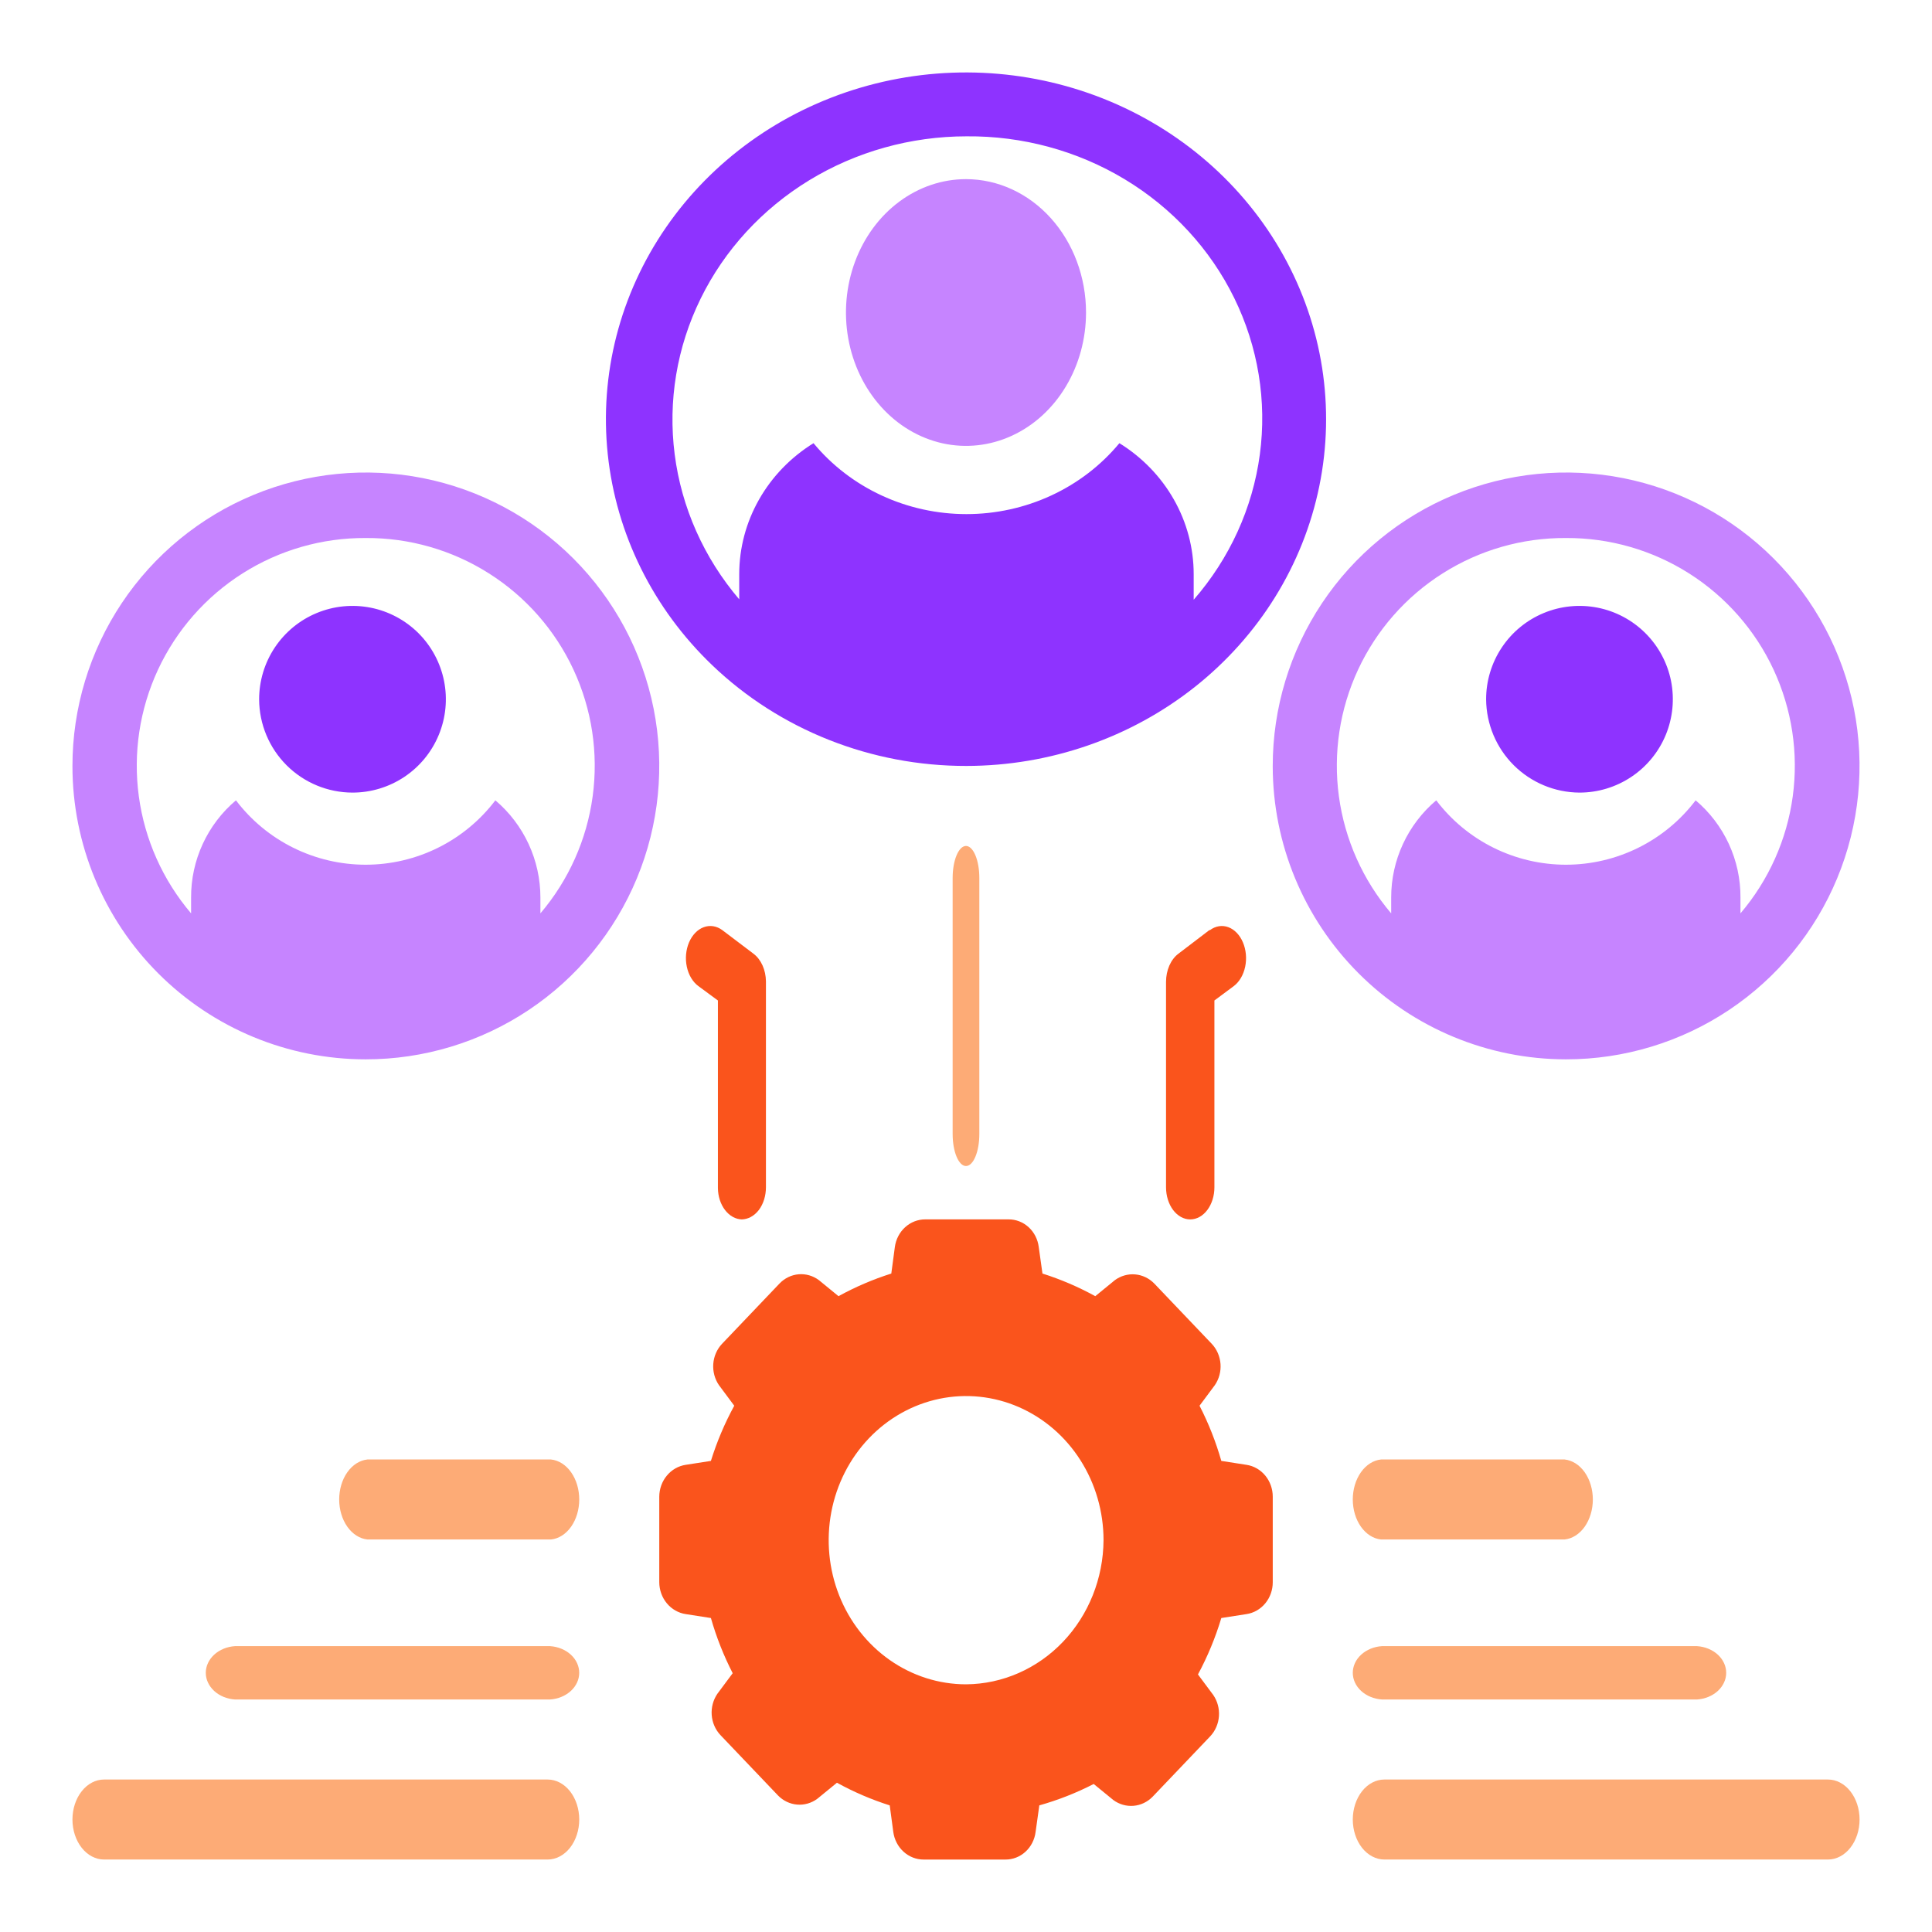
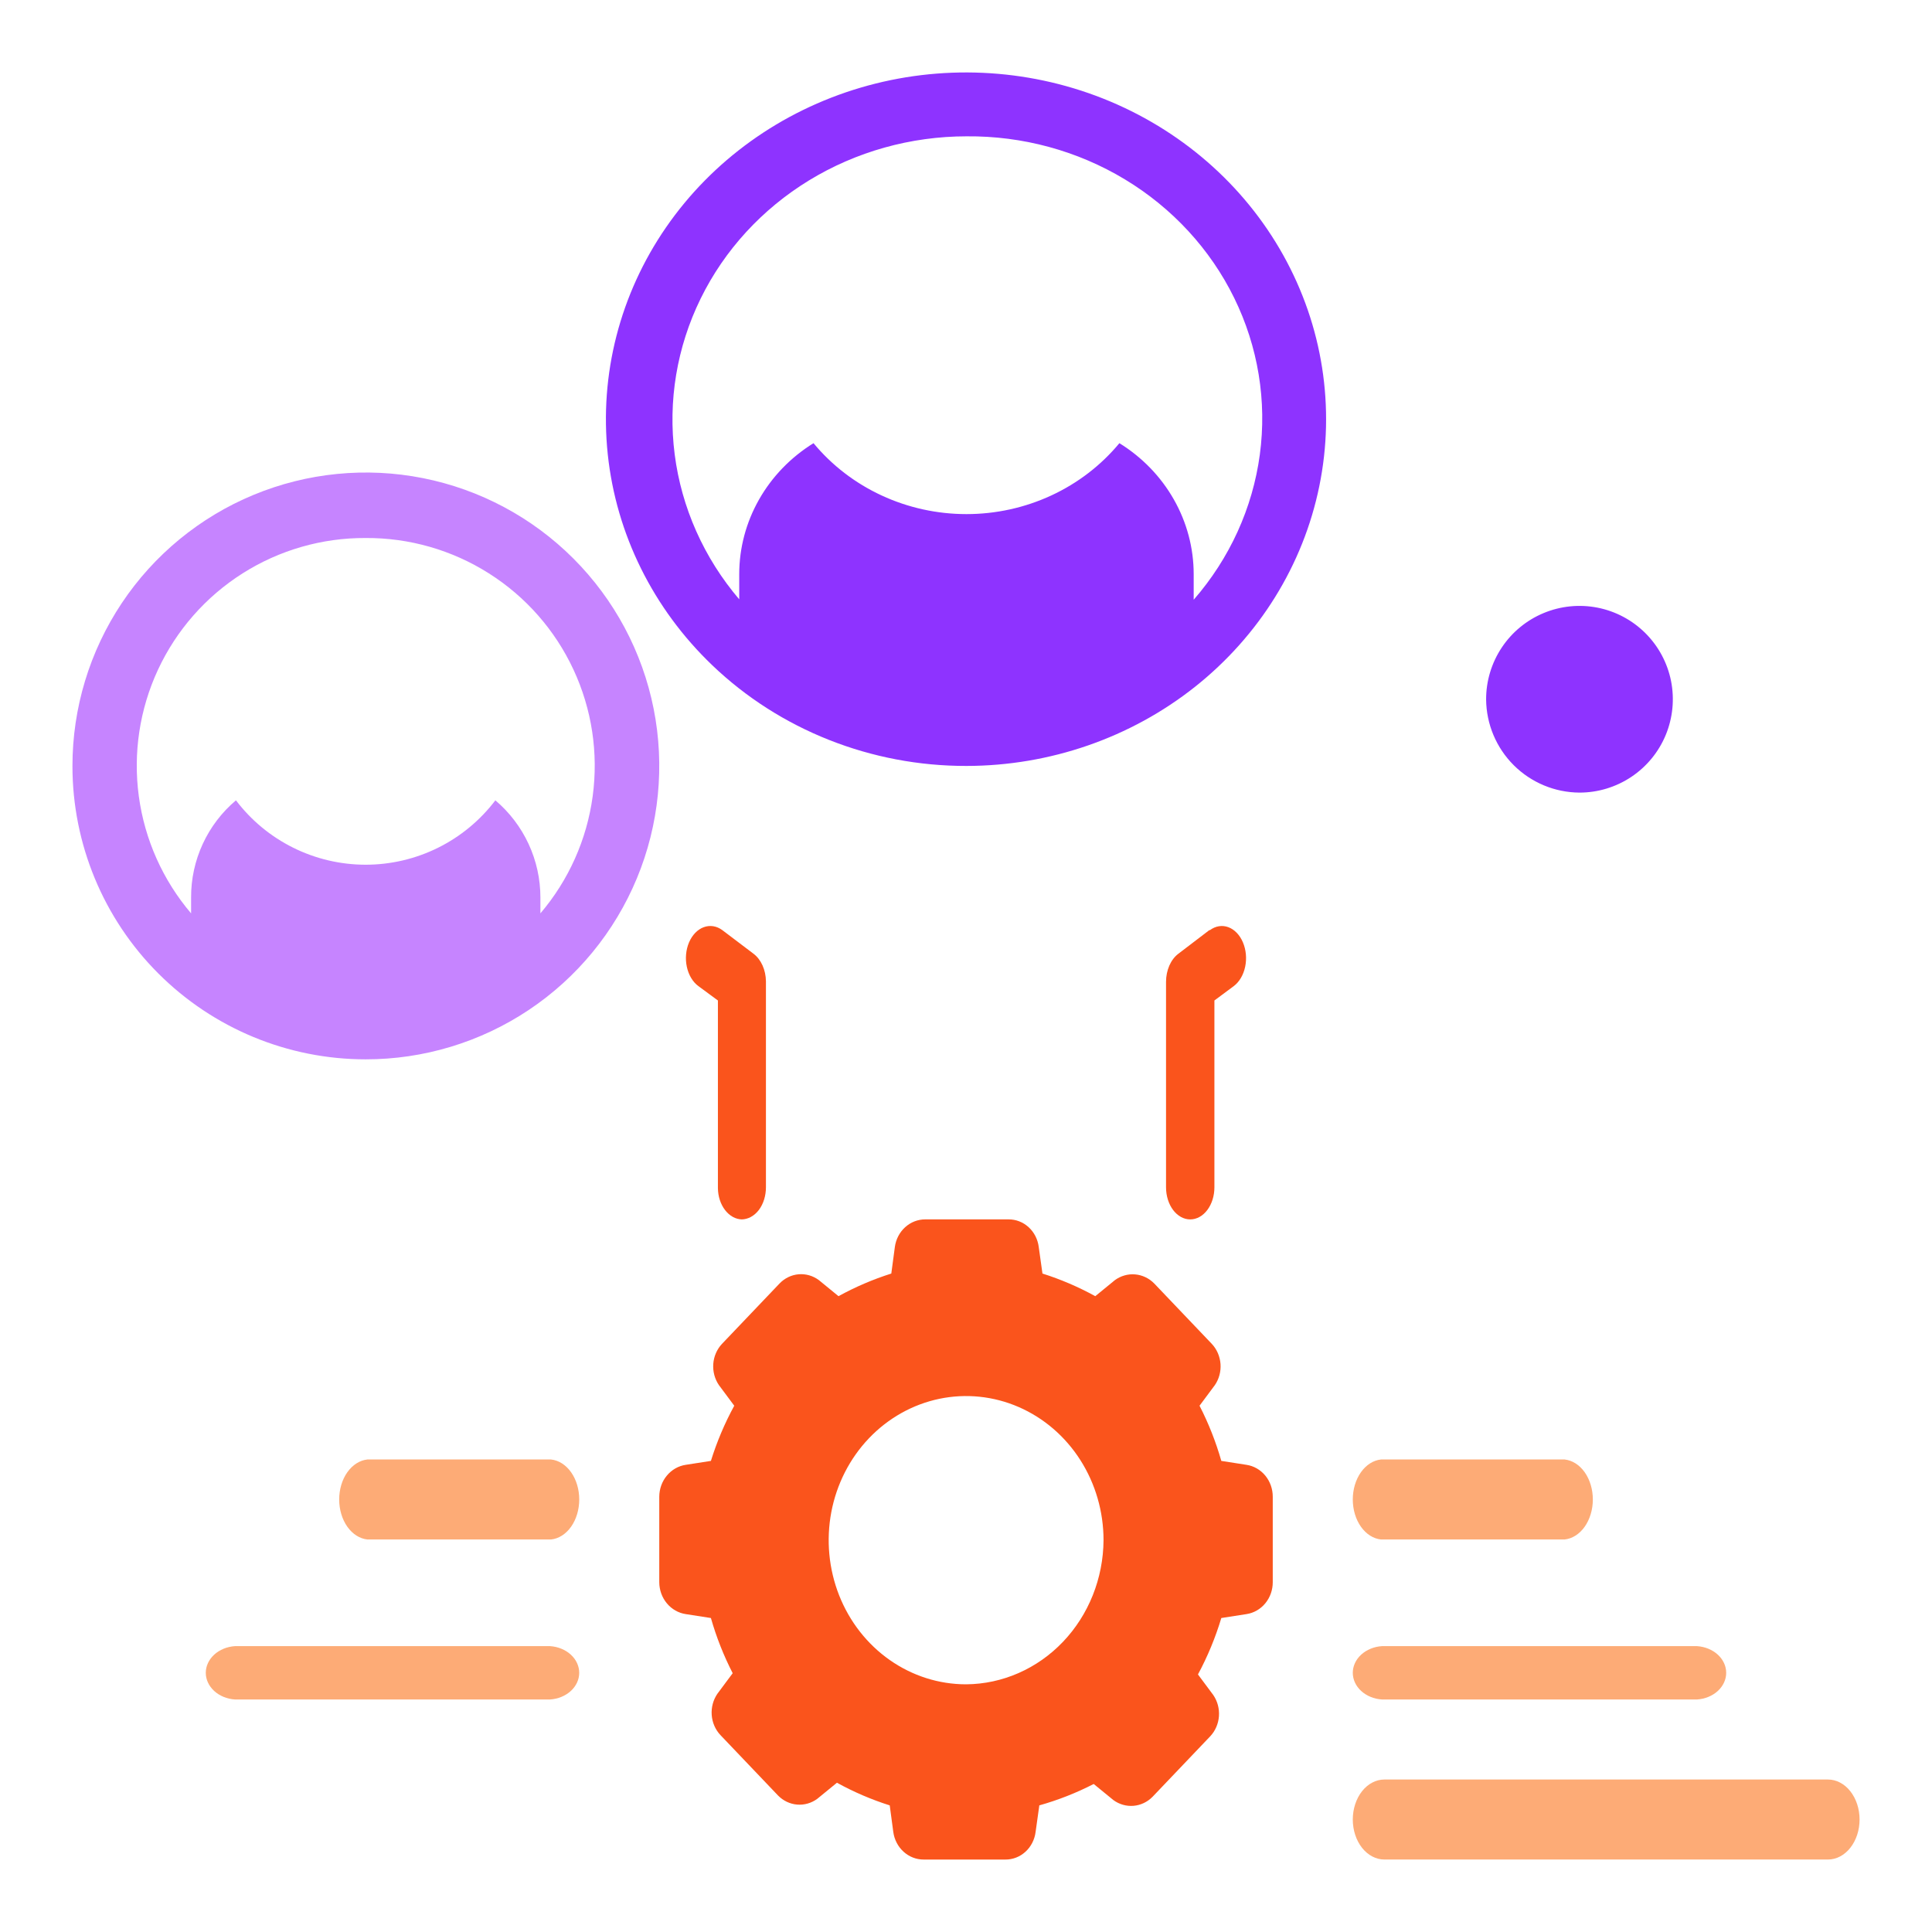
<svg xmlns="http://www.w3.org/2000/svg" width="80" height="80" viewBox="0 0 80 80" fill="none">
-   <path d="M44.97 12.94C44.97 14.033 44.678 15.1 44.132 16.008C43.586 16.917 42.81 17.624 41.901 18.042C40.993 18.46 39.994 18.57 39.03 18.357C38.066 18.143 37.18 17.618 36.485 16.845C35.79 16.073 35.317 15.089 35.125 14.018C34.933 12.947 35.032 11.836 35.408 10.827C35.784 9.818 36.421 8.955 37.238 8.349C38.056 7.742 39.016 7.418 39.999 7.418C41.318 7.418 42.582 8 43.514 9.035C44.446 10.071 44.97 11.476 44.97 12.94Z" fill="#C684FF" />
  <path d="M40.019 31.716C43.47 31.712 46.812 30.555 49.477 28.444C52.141 26.331 53.962 23.395 54.629 20.134C55.297 16.874 54.769 13.492 53.136 10.564C51.503 7.636 48.866 5.345 45.675 4.08C42.483 2.816 38.935 2.656 35.636 3.629C32.336 4.602 29.488 6.647 27.579 9.415C25.67 12.183 24.817 15.504 25.166 18.81C25.515 22.116 27.044 25.203 29.492 27.545C32.289 30.223 36.075 31.723 40.019 31.716ZM40.019 5.645C42.338 5.623 44.615 6.242 46.58 7.428C48.545 8.614 50.115 10.318 51.105 12.337C52.096 14.357 52.464 16.607 52.167 18.822C51.869 21.037 50.919 23.123 49.428 24.834V23.774C49.428 22.694 49.146 21.632 48.608 20.685C48.071 19.737 47.295 18.935 46.352 18.351C45.593 19.267 44.63 20.007 43.534 20.515C42.437 21.024 41.236 21.288 40.019 21.288C38.802 21.288 37.601 21.024 36.504 20.515C35.408 20.007 34.444 19.267 33.686 18.351C32.743 18.935 31.967 19.737 31.43 20.685C30.892 21.632 30.61 22.694 30.61 23.774V24.817C29.146 23.1 28.219 21.017 27.937 18.813C27.654 16.608 28.027 14.371 29.013 12.363C29.998 10.354 31.556 8.657 33.504 7.467C35.453 6.278 37.712 5.646 40.019 5.645Z" fill="#8E33FF" />
-   <path d="M14.596 32.82C15.361 32.82 16.109 32.593 16.745 32.168C17.381 31.743 17.876 31.139 18.168 30.432C18.461 29.725 18.537 28.947 18.387 28.197C18.237 27.447 17.868 26.759 17.327 26.218C16.785 25.678 16.096 25.31 15.345 25.162C14.595 25.014 13.817 25.092 13.111 25.386C12.405 25.679 11.802 26.176 11.378 26.813C10.954 27.45 10.729 28.198 10.73 28.963C10.735 29.986 11.144 30.966 11.868 31.689C12.592 32.411 13.573 32.818 14.596 32.82Z" fill="#8E33FF" />
  <path d="M15.141 43.865C17.544 43.867 19.894 43.155 21.894 41.821C23.893 40.487 25.451 38.589 26.372 36.369C27.293 34.149 27.534 31.705 27.066 29.348C26.597 26.99 25.44 24.825 23.74 23.125C22.04 21.425 19.875 20.268 17.517 19.799C15.16 19.331 12.716 19.572 10.496 20.493C8.276 21.413 6.378 22.972 5.044 24.971C3.71 26.971 2.998 29.321 3 31.724C3 34.944 4.279 38.032 6.556 40.309C8.833 42.586 11.921 43.865 15.141 43.865ZM15.141 22.278C16.946 22.267 18.717 22.774 20.242 23.741C21.768 24.706 22.984 26.09 23.746 27.727C24.508 29.364 24.784 31.185 24.541 32.975C24.299 34.764 23.547 36.446 22.377 37.821V37.164C22.377 36.398 22.21 35.641 21.888 34.947C21.566 34.252 21.096 33.635 20.512 33.14C19.883 33.969 19.07 34.641 18.139 35.103C17.207 35.565 16.181 35.806 15.141 35.806C14.101 35.806 13.074 35.565 12.143 35.103C11.211 34.641 10.399 33.969 9.77 33.14C9.185 33.634 8.715 34.251 8.395 34.946C8.074 35.641 7.909 36.399 7.913 37.164V37.821C6.743 36.446 5.992 34.765 5.749 32.977C5.506 31.188 5.781 29.368 6.542 27.731C7.303 26.095 8.518 24.711 10.042 23.744C11.566 22.777 13.336 22.268 15.141 22.278Z" fill="#C684FF" />
  <path d="M65.403 32.82C66.168 32.82 66.915 32.593 67.551 32.168C68.187 31.743 68.683 31.139 68.975 30.432C69.267 29.725 69.343 28.947 69.194 28.197C69.044 27.447 68.675 26.759 68.133 26.218C67.592 25.678 66.902 25.31 66.152 25.162C65.401 25.014 64.624 25.092 63.918 25.386C63.212 25.679 62.608 26.176 62.185 26.813C61.761 27.45 61.535 28.198 61.537 28.963C61.546 29.985 61.956 30.962 62.679 31.684C63.403 32.406 64.381 32.814 65.403 32.82Z" fill="#8E33FF" />
-   <path d="M64.842 43.865C67.245 43.867 69.596 43.155 71.595 41.821C73.594 40.487 75.153 38.589 76.073 36.369C76.994 34.149 77.235 31.705 76.767 29.348C76.298 26.99 75.141 24.825 73.441 23.125C71.742 21.425 69.576 20.268 67.219 19.799C64.861 19.331 62.417 19.572 60.197 20.493C57.977 21.413 56.079 22.972 54.745 24.971C53.411 26.971 52.7 29.321 52.701 31.724C52.703 34.944 53.983 38.03 56.26 40.306C58.536 42.583 61.623 43.863 64.842 43.865ZM64.842 22.278C66.647 22.268 68.416 22.777 69.941 23.744C71.465 24.711 72.68 26.095 73.441 27.731C74.201 29.368 74.477 31.188 74.234 32.977C73.991 34.765 73.239 36.446 72.069 37.821V37.164C72.073 36.399 71.909 35.641 71.588 34.946C71.267 34.251 70.798 33.634 70.213 33.14C69.584 33.969 68.772 34.641 67.84 35.103C66.908 35.565 65.882 35.806 64.842 35.806C63.802 35.806 62.776 35.565 61.844 35.103C60.912 34.641 60.1 33.969 59.471 33.14C58.886 33.635 58.416 34.252 58.094 34.947C57.772 35.641 57.605 36.398 57.606 37.164V37.821C56.435 36.446 55.684 34.764 55.441 32.975C55.198 31.185 55.474 29.364 56.236 27.727C56.998 26.09 58.214 24.706 59.74 23.741C61.265 22.774 63.036 22.267 64.842 22.278Z" fill="#C684FF" />
  <path d="M51.612 60.655L50.572 60.493C50.346 59.701 50.044 58.936 49.67 58.208L50.304 57.356C50.478 57.102 50.561 56.792 50.539 56.48C50.516 56.168 50.39 55.874 50.182 55.651L47.792 53.144C47.578 52.927 47.299 52.795 47.002 52.77C46.706 52.745 46.41 52.829 46.166 53.007L45.353 53.672C44.654 53.288 43.922 52.974 43.166 52.735L43.012 51.635C42.972 51.317 42.823 51.025 42.593 50.815C42.362 50.604 42.066 50.489 41.76 50.492H38.314C38.007 50.491 37.711 50.606 37.48 50.816C37.248 51.026 37.097 51.317 37.054 51.635L36.907 52.735C36.152 52.974 35.419 53.288 34.721 53.672L33.908 53.007C33.665 52.826 33.368 52.74 33.071 52.765C32.774 52.79 32.494 52.924 32.282 53.144L29.892 55.651C29.684 55.874 29.557 56.168 29.535 56.48C29.513 56.792 29.596 57.102 29.77 57.356L30.404 58.208C30.008 58.933 29.684 59.699 29.437 60.493L28.396 60.655C28.092 60.7 27.814 60.859 27.613 61.102C27.411 61.344 27.3 61.655 27.299 61.977V65.515C27.3 65.837 27.411 66.148 27.613 66.39C27.814 66.633 28.092 66.791 28.396 66.837L29.437 66.999C29.663 67.79 29.965 68.556 30.339 69.284L29.705 70.136C29.531 70.39 29.448 70.7 29.47 71.012C29.492 71.324 29.619 71.618 29.827 71.841L32.217 74.348C32.43 74.566 32.709 74.699 33.006 74.724C33.303 74.749 33.599 74.664 33.843 74.484L34.656 73.819C35.355 74.204 36.087 74.518 36.842 74.757L36.989 75.857C37.032 76.175 37.183 76.466 37.415 76.676C37.646 76.886 37.942 77.001 38.248 77H41.63C41.936 77.002 42.232 76.888 42.462 76.677C42.693 76.467 42.842 76.175 42.882 75.857L43.036 74.757C43.812 74.538 44.567 74.242 45.288 73.871L46.101 74.536C46.345 74.715 46.641 74.8 46.938 74.775C47.234 74.75 47.514 74.617 47.727 74.399L50.117 71.892C50.325 71.669 50.451 71.375 50.474 71.063C50.496 70.751 50.413 70.441 50.239 70.187L49.605 69.335C50.004 68.594 50.328 67.811 50.572 66.999L51.612 66.837C51.916 66.791 52.193 66.633 52.393 66.39C52.593 66.147 52.703 65.836 52.702 65.515V61.977C52.703 61.656 52.593 61.345 52.393 61.102C52.193 60.859 51.916 60.7 51.612 60.655ZM40.004 69.744C38.879 69.744 37.779 69.394 36.843 68.738C35.907 68.082 35.178 67.15 34.747 66.06C34.317 64.969 34.204 63.769 34.423 62.611C34.643 61.454 35.185 60.39 35.981 59.556C36.777 58.721 37.791 58.153 38.894 57.922C39.998 57.692 41.142 57.81 42.182 58.262C43.222 58.714 44.11 59.478 44.736 60.46C45.361 61.441 45.695 62.595 45.695 63.776C45.684 65.355 45.081 66.867 44.016 67.984C42.951 69.1 41.51 69.733 40.004 69.744Z" fill="#FA541C" />
  <path d="M57.222 70.372H70.272C70.6 70.35 70.907 70.224 71.131 70.019C71.354 69.814 71.478 69.546 71.478 69.268C71.478 68.989 71.354 68.721 71.131 68.516C70.907 68.311 70.6 68.185 70.272 68.163H57.222C56.893 68.185 56.587 68.311 56.363 68.516C56.14 68.721 56.016 68.989 56.016 69.268C56.016 69.546 56.14 69.814 56.363 70.019C56.587 70.224 56.893 70.35 57.222 70.372Z" fill="#FDAB76" />
  <path d="M75.691 73.686H57.325C56.978 73.686 56.645 73.86 56.399 74.171C56.154 74.481 56.016 74.903 56.016 75.342C56.016 75.782 56.154 76.203 56.399 76.514C56.645 76.824 56.978 76.999 57.325 76.999H75.691C76.038 76.999 76.372 76.824 76.617 76.514C76.863 76.203 77.001 75.782 77.001 75.342C77.001 74.903 76.863 74.481 76.617 74.171C76.372 73.86 76.038 73.686 75.691 73.686Z" fill="#FDAB76" />
  <path d="M57.186 63.747H64.785C65.104 63.714 65.402 63.525 65.619 63.218C65.835 62.911 65.956 62.508 65.956 62.09C65.956 61.672 65.835 61.27 65.619 60.963C65.402 60.656 65.104 60.467 64.785 60.434H57.186C56.867 60.467 56.57 60.656 56.353 60.963C56.136 61.27 56.016 61.672 56.016 62.09C56.016 62.508 56.136 62.911 56.353 63.218C56.57 63.525 56.867 63.714 57.186 63.747Z" fill="#FDAB76" />
  <path d="M22.778 68.163H9.728C9.399 68.185 9.093 68.311 8.869 68.516C8.646 68.721 8.521 68.989 8.521 69.268C8.521 69.546 8.646 69.814 8.869 70.019C9.093 70.224 9.399 70.35 9.728 70.372H22.778C23.106 70.35 23.413 70.224 23.637 70.019C23.86 69.814 23.984 69.546 23.984 69.268C23.984 68.989 23.86 68.721 23.637 68.516C23.413 68.311 23.106 68.185 22.778 68.163Z" fill="#FDAB76" />
-   <path d="M22.676 73.686H4.309C3.962 73.686 3.629 73.86 3.384 74.171C3.138 74.481 3 74.903 3 75.342C3 75.782 3.138 76.203 3.384 76.514C3.629 76.824 3.962 76.999 4.309 76.999H22.676C23.023 76.999 23.356 76.824 23.602 76.514C23.847 76.203 23.985 75.782 23.985 75.342C23.985 74.903 23.847 74.481 23.602 74.171C23.356 73.86 23.023 73.686 22.676 73.686Z" fill="#FDAB76" />
  <path d="M22.815 60.434H15.215C14.897 60.467 14.599 60.656 14.382 60.963C14.165 61.27 14.045 61.672 14.045 62.09C14.045 62.508 14.165 62.911 14.382 63.218C14.599 63.525 14.897 63.714 15.215 63.747H22.815C23.134 63.714 23.431 63.525 23.648 63.218C23.865 62.911 23.985 62.508 23.985 62.09C23.985 61.672 23.865 61.27 23.648 60.963C23.431 60.656 23.134 60.467 22.815 60.434Z" fill="#FDAB76" />
  <path d="M30.705 50.493C30.975 50.491 31.233 50.35 31.424 50.101C31.613 49.849 31.717 49.509 31.716 49.155V40.636C31.713 40.404 31.665 40.176 31.575 39.976C31.485 39.776 31.357 39.61 31.204 39.494L29.909 38.514C29.793 38.429 29.666 38.374 29.534 38.353C29.402 38.332 29.268 38.346 29.14 38.393C28.882 38.488 28.664 38.714 28.532 39.021C28.401 39.329 28.367 39.692 28.44 40.032C28.512 40.371 28.684 40.659 28.918 40.832L29.727 41.428V49.198C29.731 49.538 29.836 49.861 30.019 50.101C30.208 50.35 30.464 50.491 30.731 50.493H30.705Z" fill="#FA541C" />
  <path d="M50.074 38.516L48.79 39.495C48.636 39.612 48.508 39.781 48.419 39.984C48.331 40.187 48.283 40.418 48.283 40.653V49.165C48.283 49.517 48.389 49.855 48.576 50.104C48.764 50.353 49.019 50.493 49.284 50.493C49.55 50.493 49.805 50.353 49.992 50.104C50.18 49.855 50.286 49.517 50.286 49.165V41.428L51.088 40.832C51.319 40.658 51.489 40.369 51.56 40.029C51.631 39.689 51.597 39.326 51.466 39.019C51.335 38.712 51.118 38.486 50.861 38.392C50.605 38.298 50.331 38.343 50.099 38.516H50.074Z" fill="#FA541C" />
-   <path d="M39.447 36.353V46.959C39.447 47.31 39.505 47.647 39.609 47.895C39.713 48.144 39.853 48.283 39.999 48.283C40.146 48.283 40.286 48.144 40.39 47.895C40.494 47.647 40.552 47.31 40.552 46.959V36.353C40.552 36.002 40.494 35.665 40.39 35.417C40.286 35.169 40.146 35.029 39.999 35.029C39.853 35.029 39.713 35.169 39.609 35.417C39.505 35.665 39.447 36.002 39.447 36.353Z" fill="#FDAB76" />
</svg>